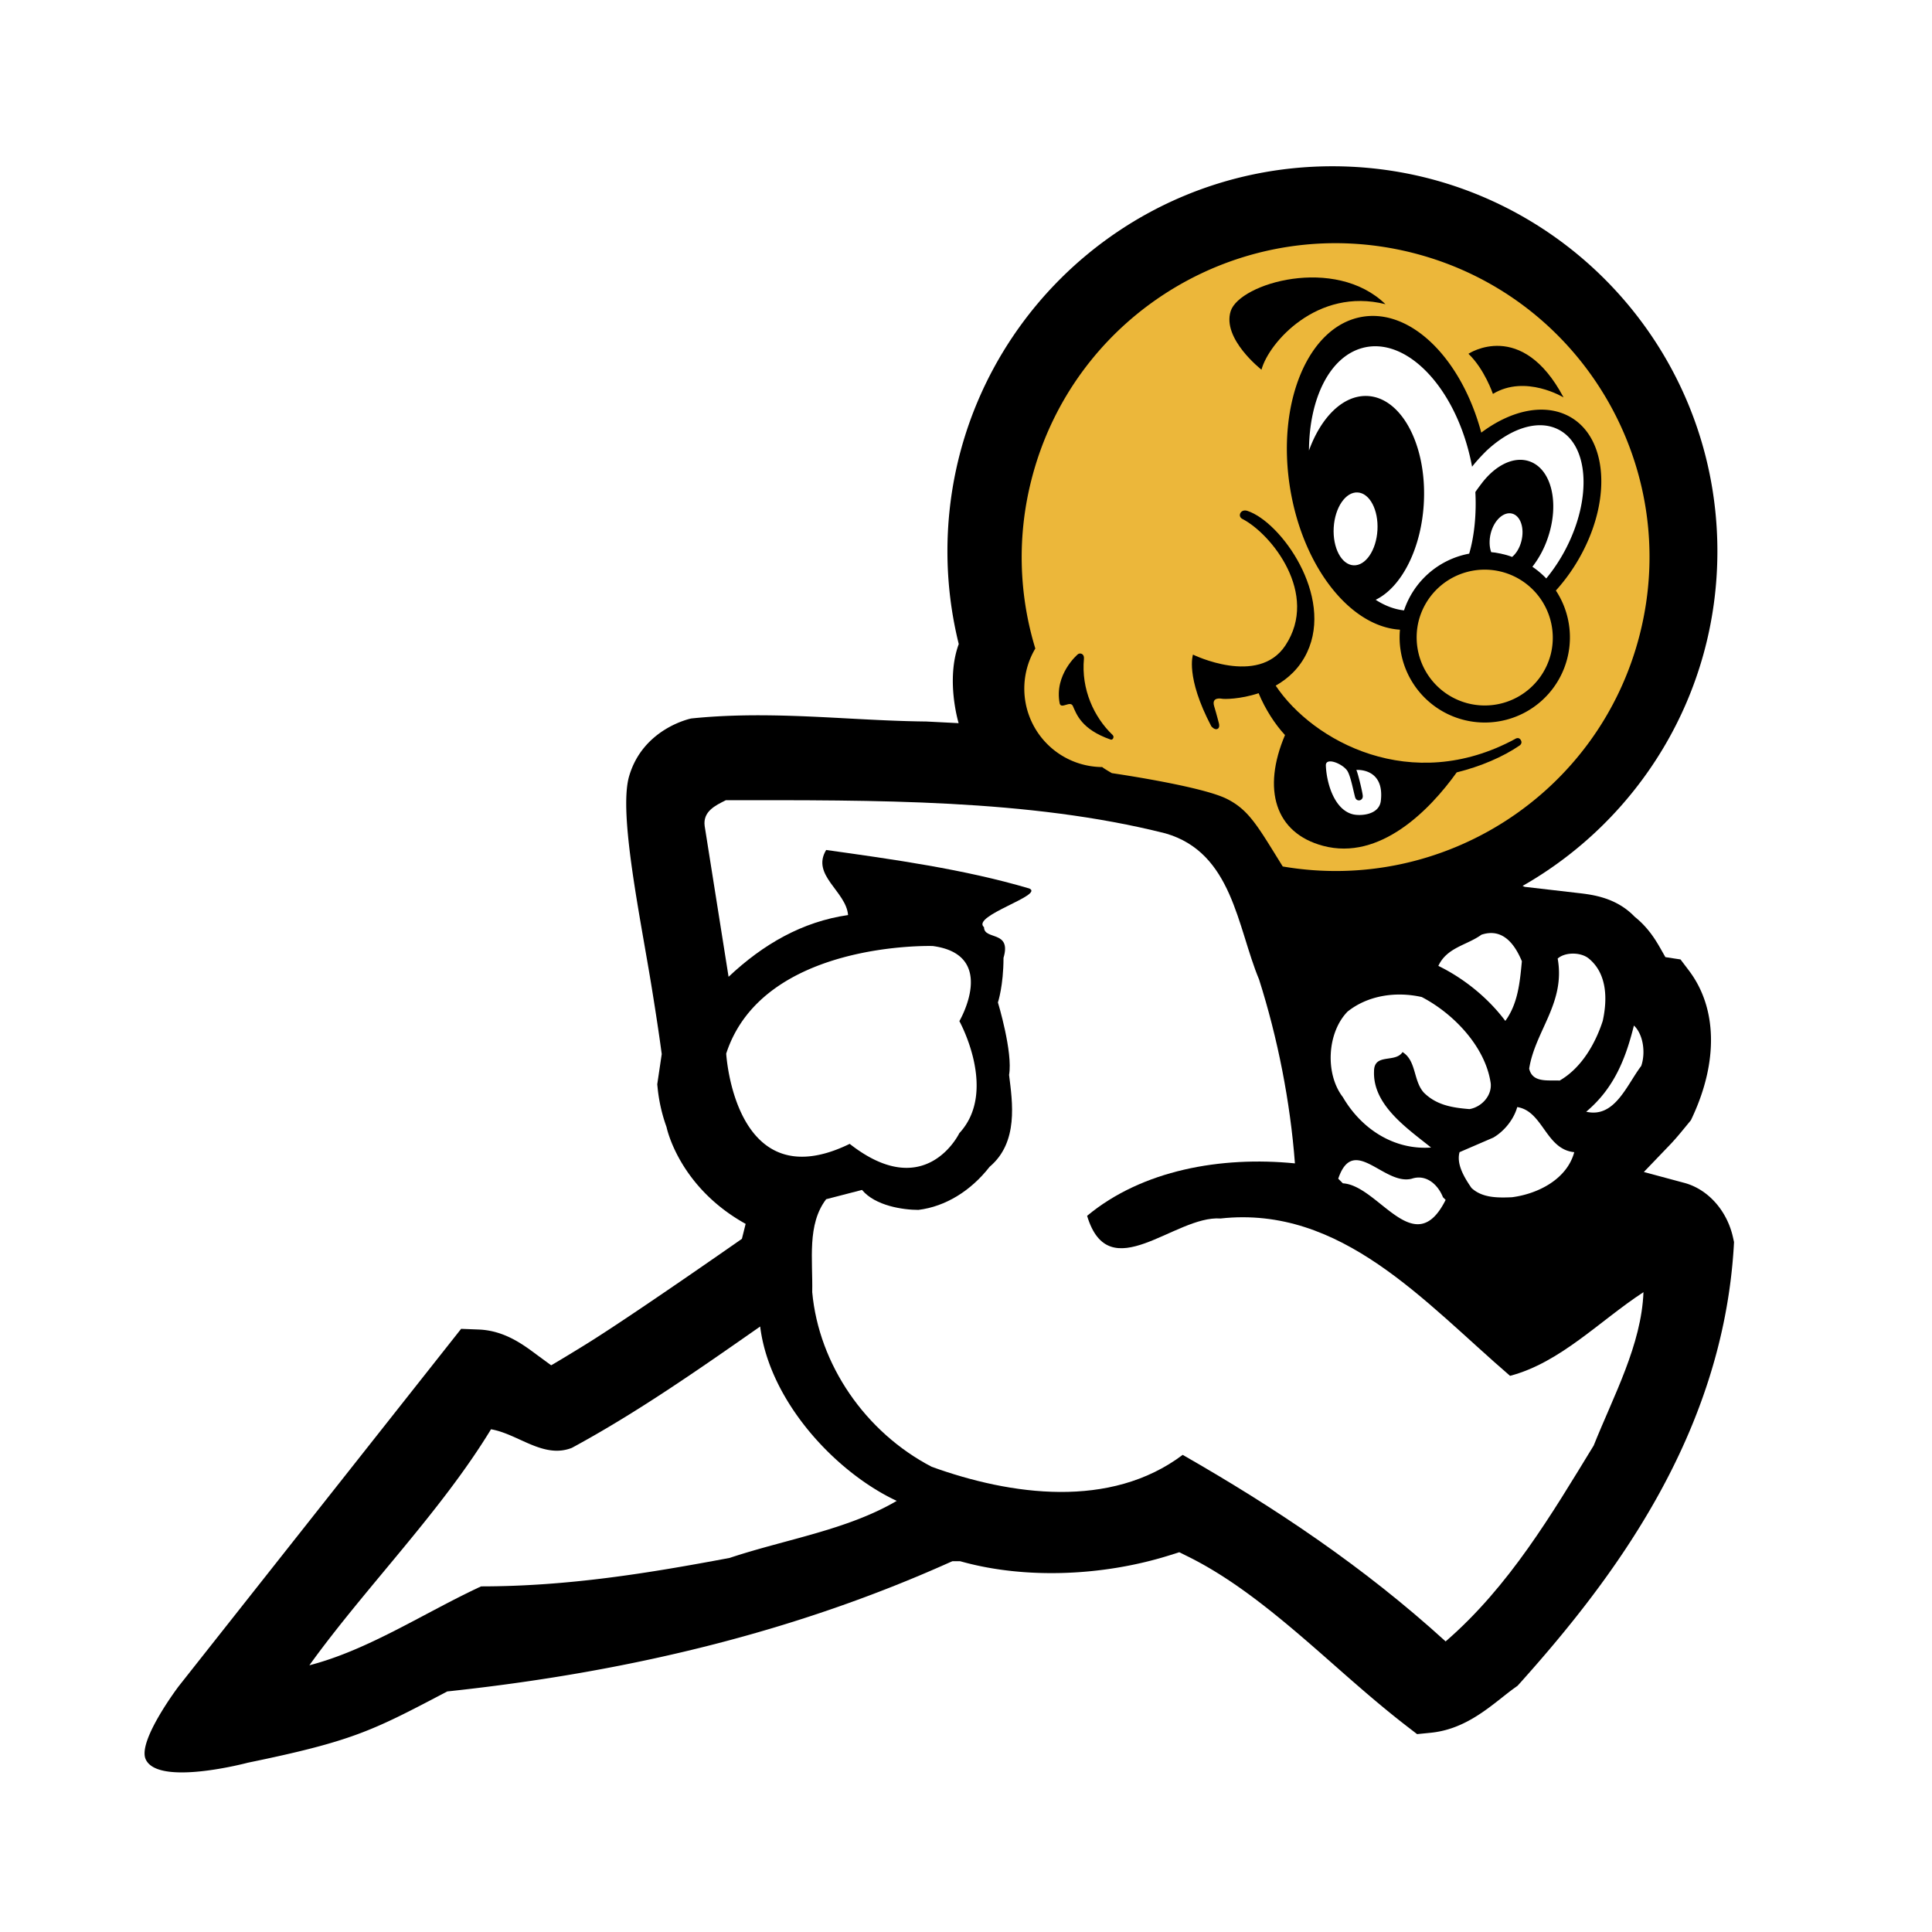
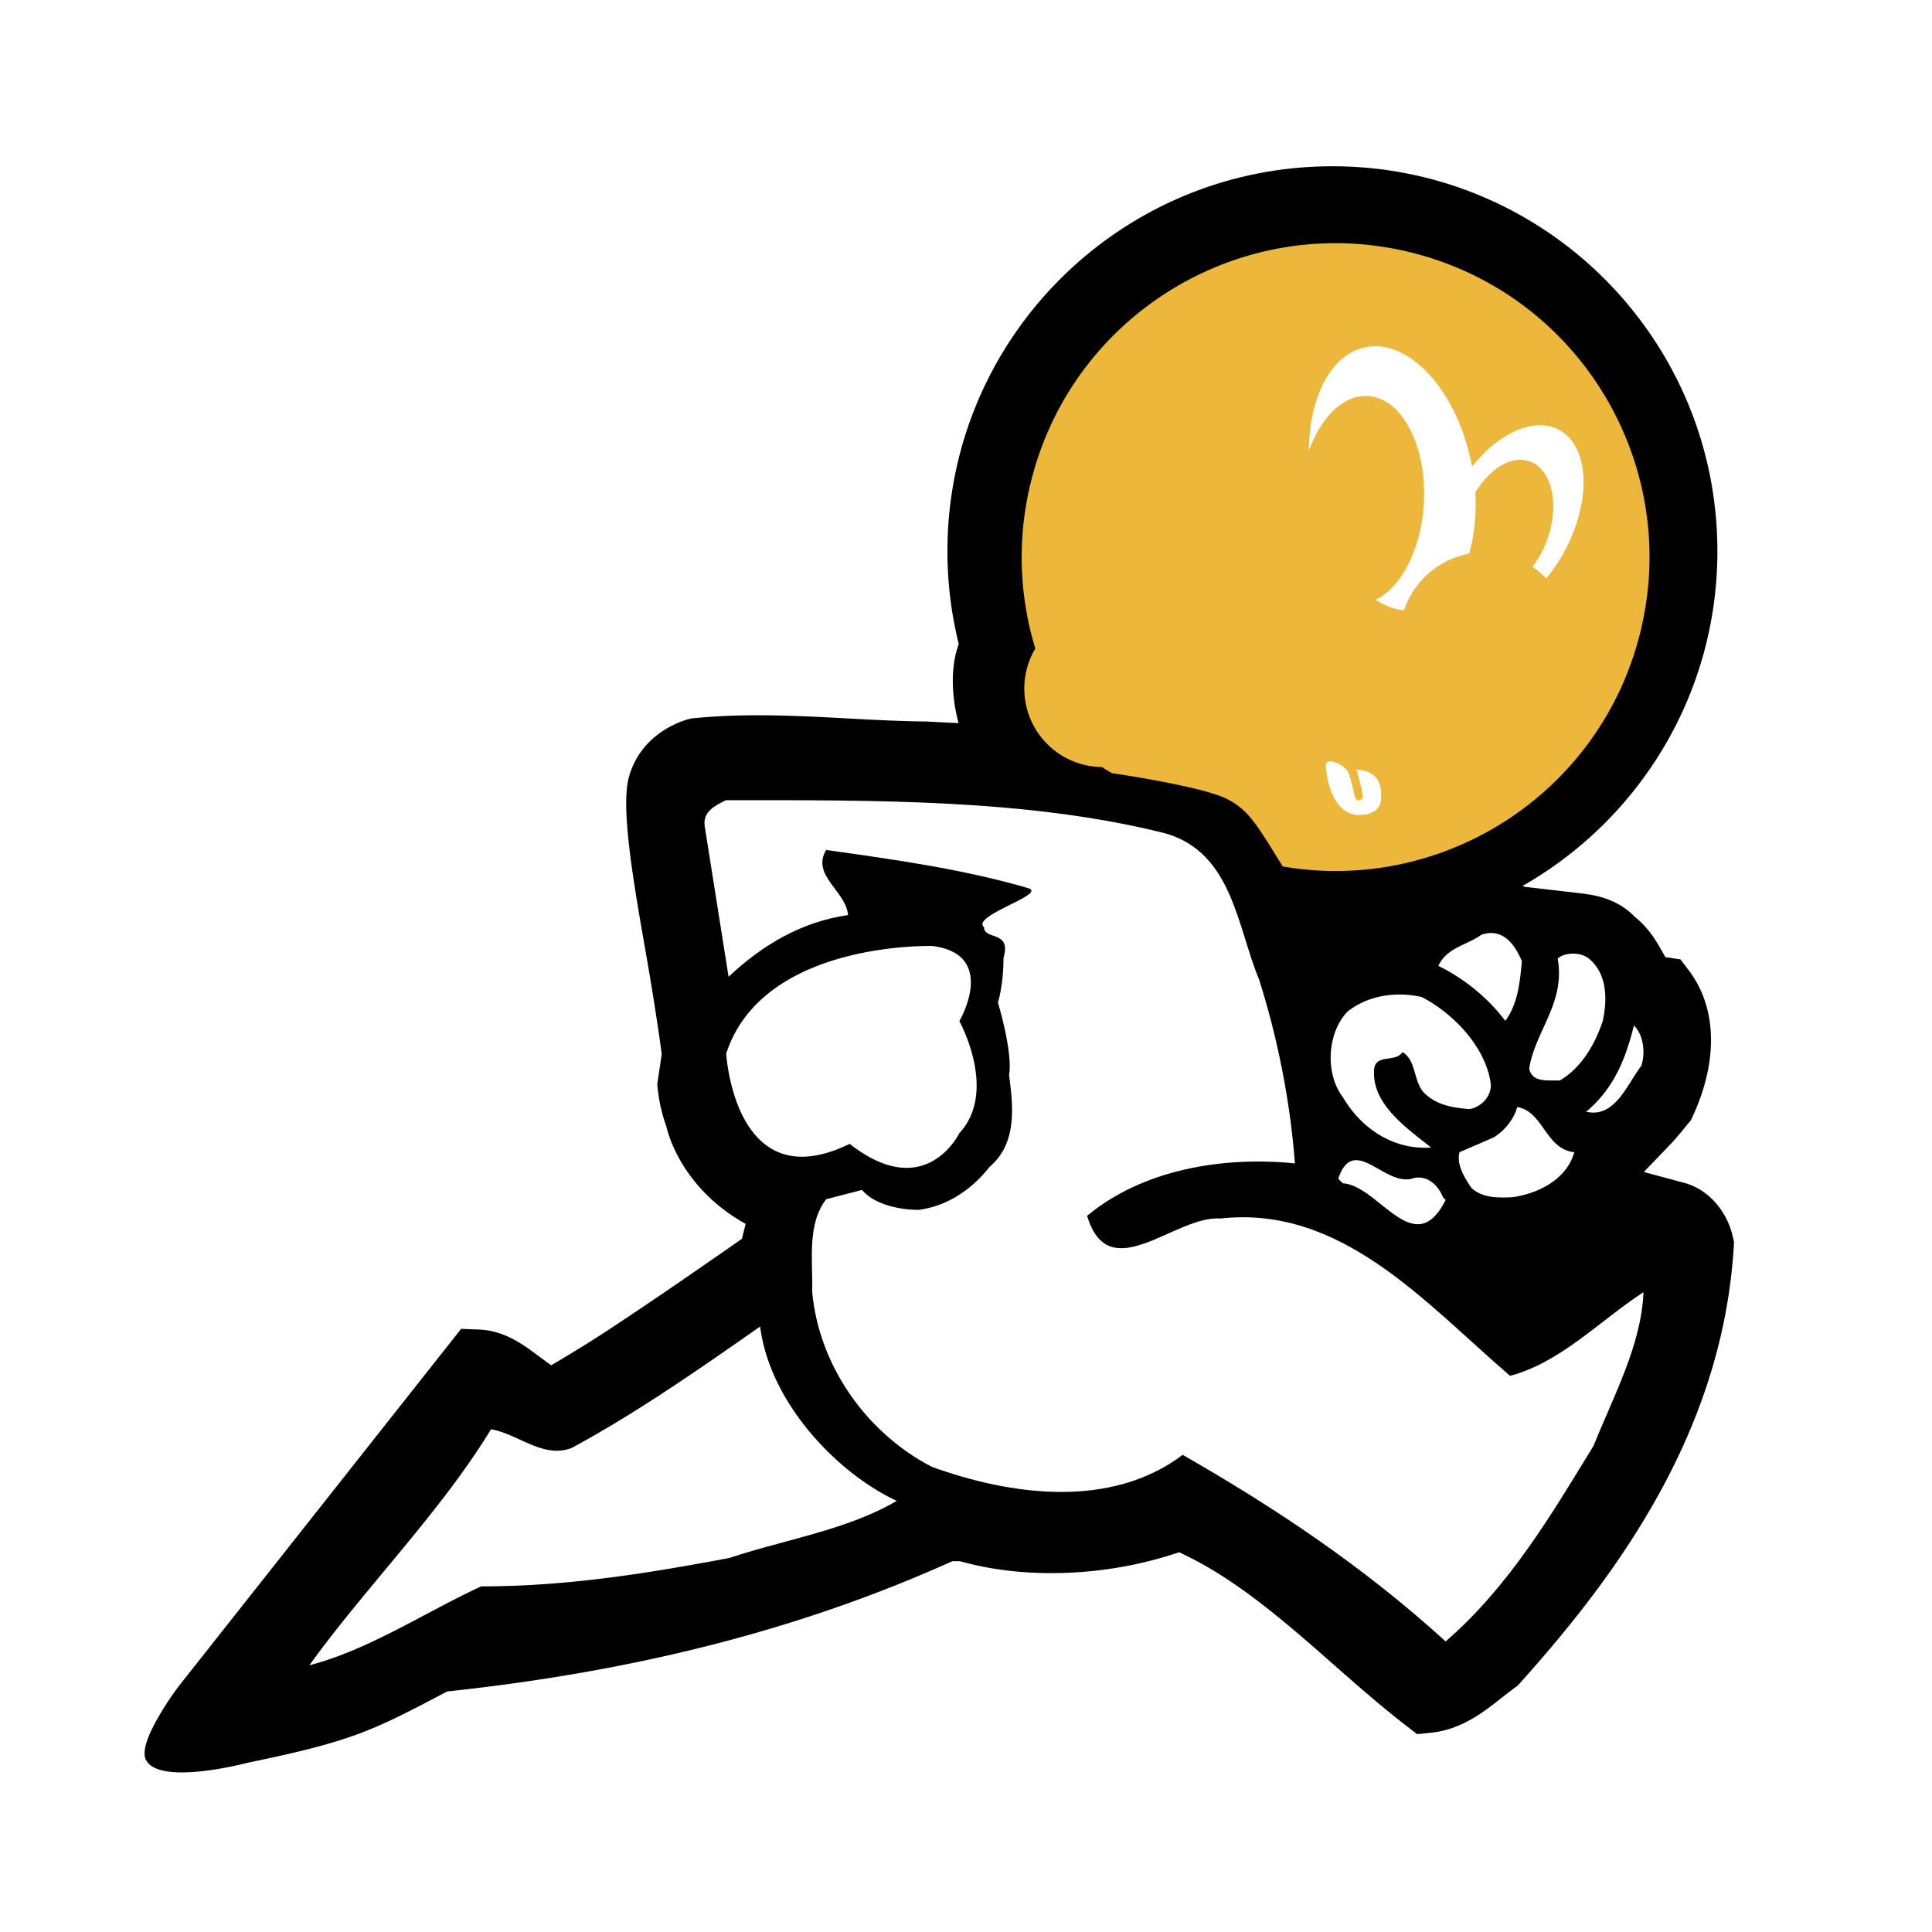
<svg xmlns="http://www.w3.org/2000/svg" width="2500" height="2500" viewBox="0 0 192.756 192.756">
  <g fill-rule="evenodd" clip-rule="evenodd">
    <path fill="#fff" d="M0 0h192.756v192.756H0V0z" />
    <path d="M172.9 123.447c-.596-2.68-2.51-4.814-4.881-5.438l-.467-.125s-3.551-.955-3.545-.955l2.547-2.654c.426-.441.855-.936 1.361-1.553 0 0 .469-.568.467-.568l.324-.395.188-.406c2.543-5.529 2.404-10.816-.379-14.506l-.852-1.124-.465-.07-1.043-.16-.521-.917c-.543-.953-1.258-2.061-2.459-3.044l-.088-.072-.078-.08c-1.834-1.852-4.168-2.122-5.562-2.283l-5.33-.617-.207-.092c11.604-6.61 19.434-19.081 19.434-33.39 0-21.211-17.197-38.409-38.41-38.409S94.525 33.788 94.525 55c0 3.192.396 6.292 1.13 9.257-1.325 3.602-.012 7.892-.012 7.892l-3.23-.164c-2.483-.026-4.964-.151-7.717-.299-5.098-.274-10.369-.558-15.73-.004 0 0-4.806.96-6.201 5.771-1.081 3.729 1.166 14.272 2.297 21.318.398 2.469.681 4.346.917 6.084l.042.309-.045.305-.338 2.275-.064.436.045.436a16.24 16.24 0 0 0 .881 3.828s1.182 5.936 7.893 9.662l-.373 1.492s-11.184 7.828-15.685 10.598c-.701.434-1.399.859-2.095 1.279 0 0-1.24.748-1.252.738l-1.17-.857s-.127-.092-.298-.219c-1.355-1.008-3.209-2.391-5.759-2.49l-1.755-.068c-.5.635-1.089 1.379-1.09 1.379L17.83 168.235s-4.106 5.42-3.302 7.271c1.2 2.76 10.2.359 10.2.359 10.377-2.137 12.377-3.162 19.535-6.92l.365-.191.411-.043c18.664-2.025 34.873-6.199 49.553-12.76 0 0 .423-.189.439-.189h.756l.281.076c6.237 1.703 13.995 1.439 20.753-.707l.834-.264.785.387c4.904 2.412 9.375 6.201 14.324 10.564 2.424 2.137 4.93 4.346 7.527 6.354l1.092.842c.629-.062 1.369-.137 1.367-.137 3.057-.307 5.279-2.066 7.197-3.584.404-.318.785-.619 1.154-.883l.309-.223c.117-.131.254-.283.252-.279 9.32-10.402 20.166-24.746 21.314-43.496l.027-.49c-.046-.219-.105-.479-.103-.475z" />
    <path d="M127.979 86.448c15.963 2.745 31.6-7.229 35.633-23.198 4.234-16.766-5.926-33.792-22.691-38.027-16.766-4.234-33.791 5.925-38.027 22.692a31.184 31.184 0 0 0 .4 16.788 7.827 7.827 0 0 0 6.682 11.827c.068.095.955.607.955.607s8.9 1.282 11.463 2.563c2.237 1.117 3.104 2.759 5.585 6.748z" fill="#ecb73a" />
-     <path d="M155.23 58.917a18.305 18.305 0 0 0 2.498-3.531c3.225-5.917 2.543-12.192-1.521-14.016-2.465-1.105-5.607-.319-8.42 1.793-1.965-7.336-6.967-12.369-11.857-11.557-5.406.898-8.629 8.597-7.201 17.197 1.303 7.841 6.025 13.725 10.945 14.02a8.496 8.496 0 1 0 15.556-3.906z" />
-     <path d="M148.777 55.088c.426.024 1.439.214 2.088.478.418-.354.752-.895.926-1.587.328-1.299-.09-2.526-.934-2.739-.846-.213-1.797.667-2.125 1.967-.171.682-.146 1.376.045 1.881zM135.037 56.401c-1.205-.069-2.086-1.753-1.973-3.76.117-2.007 1.188-3.58 2.391-3.509 1.205.069 2.088 1.753 1.973 3.761s-1.186 3.578-2.391 3.508z" fill="#fff" />
    <path d="M146.471 70.179a6.796 6.796 0 0 1-4.924-8.254 6.796 6.796 0 0 1 13.178 3.328 6.797 6.797 0 0 1-8.254 4.926z" fill="#ecb73a" />
-     <path d="M125.859 36.885c.709-2.675 5.568-8.251 12.371-6.534-5.039-4.89-14.543-2.084-15.441.681-.894 2.761 3.07 5.853 3.07 5.853zM155.996 39.651s-3.795-2.319-7.047-.352c0 0-.838-2.47-2.441-4.002 0 0 5.308-3.538 9.488 4.354zM151.725 73.823c-.221-.354-.574-.089-.574-.089-10.338 5.59-20.166.226-23.875-5.328 1.23-.696 2.393-1.745 3.133-3.319 2.66-5.65-2.602-13.004-5.949-14.115-.691-.229-1.021.539-.512.8 2.898 1.488 7.701 7.489 4.289 12.634-2.717 4.093-9.213.904-9.213.904s-.777 2.194 1.824 7.143c0 0 .301.386.592.283.293-.103.18-.53.18-.53s-.23-.913-.486-1.76c-.289-.958.762-.737.762-.737.211.054 1.84.064 3.676-.549.652 1.579 1.623 3.088 2.633 4.177-2.297 5.405-.998 9.767 3.793 11.05 5.682 1.521 10.662-3.583 13.338-7.326 2.414-.599 4.604-1.543 6.271-2.679-.002-.002.338-.205.118-.559zM107.529 65.284c.207-.188.662-.072.617.421-.291 3.073 1.012 5.859 2.859 7.622.203.186.021.532-.193.461-2.922-1.016-3.41-2.538-3.77-3.344-.26-.583-1.152.341-1.316-.254-.578-2.902 1.803-4.906 1.803-4.906z" />
    <path d="M134.969 81.242c-1.84-.465-2.615-3.082-2.688-4.862-.037-.905 1.764-.151 2.176.583.322.577.576 1.984.744 2.577.139.5.801.369.764-.137-.029-.389-.471-2.211-.641-2.586 0 0 2.826-.238 2.443 3.074-.167 1.451-2.079 1.531-2.798 1.351zM146.58 55.238a8.497 8.497 0 0 0-6.5 5.66c-.955-.101-1.912-.465-2.83-1.057 2.602-1.259 4.621-5.194 4.816-9.88.24-5.731-2.34-10.413-5.764-10.456-2.373-.028-4.525 2.178-5.705 5.44.021-5.131 2.031-9.314 5.305-10.22 4.283-1.186 9.102 3.68 10.764 10.865.076.325.145.649.203.973.639-.813 1.35-1.499 1.35-1.499 0-.001 0-.004-.002-.005 2.369-2.257 5.105-3.229 7.164-2.257 3.1 1.464 3.494 6.778.883 11.871a16.92 16.92 0 0 1-1.994 3.04 8.428 8.428 0 0 0-1.383-1.167 9.774 9.774 0 0 0 1.527-2.846c1.207-3.484.385-6.922-1.834-7.677-1.547-.527-3.365.39-4.732 2.175-.506.664-.652.893-.652.893l.002.034c.114 2.144-.104 4.383-.618 6.113zM48.988 142.6c2.713.461 5.227 2.975 8.07 1.852 6.482-3.506 12.633-7.807 18.784-12.105.926 7.475 7.527 14.549 13.627 17.396-4.961 2.91-11.114 3.836-16.668 5.689-8.07 1.52-16.141 2.842-24.804 2.842-5.688 2.645-11.244 6.35-17.13 7.871 5.622-7.805 13.093-15.28 18.121-23.545zM134.443 100.93c1.982-1.588 4.762-2.051 7.408-1.455 3.174 1.652 6.348 4.959 6.877 8.598.133 1.258-.926 2.381-2.117 2.582-1.719-.137-3.307-.398-4.562-1.654-1.059-1.191-.727-3.176-2.117-4.035-.727 1.123-2.844.066-2.844 1.918-.131 3.373 3.309 5.688 5.689 7.605-3.703.264-6.945-1.852-8.799-5.027-1.785-2.316-1.585-6.417.465-8.532zM140.859 117.598c1.389-.465 2.58.529 3.107 1.852l.266.264c-3.109 6.217-6.68-1.453-10.254-1.654l-.461-.461c1.522-4.501 4.563.727 7.342-.001zM147.803 93.257c2.184-.728 3.373 1.058 4.035 2.646-.199 2.119-.396 4.234-1.652 5.953-1.785-2.381-4.234-4.299-6.682-5.488.861-1.855 2.844-2.053 4.299-3.111zM148.992 113.496c1.127-.662 2.053-1.852 2.383-3.043 2.578.398 2.846 4.232 5.689 4.498-.729 2.713-3.641 4.168-6.221 4.498-1.453.064-2.973.064-4.033-.926-.727-1.059-1.52-2.381-1.189-3.572l3.371-1.455zM155.41 95.638c.727-.662 2.316-.662 3.109 0 1.852 1.522 1.852 4.102 1.387 6.217-.727 2.248-2.115 4.695-4.299 5.953-1.123-.066-2.711.264-3.041-1.189.594-3.771 3.637-6.549 2.844-10.981zM163.016 102.318c.928.861 1.189 2.713.729 4.033-1.457 1.92-2.646 5.227-5.49 4.566 2.843-2.382 3.968-5.425 4.761-8.599zM72.454 105.117s.829 14.617 12.32 9.006c7.574 5.949 10.936-1.064 10.936-1.064 3.886-4.184.007-11.18.007-11.18s3.887-6.617-2.653-7.494c0 0-16.946-.545-20.61 10.732z" fill="#fff" />
    <path d="M150.658 137.268c-8.545-7.355-16.826-17.025-28.883-15.699-4.568-.332-11.127 7.02-13.314-.266 5.5-4.572 13.381-5.963 20.734-5.232-.465-6.16-1.723-12.521-3.578-18.35-2.184-5.234-2.65-12.654-9.34-14.574-13.646-3.445-29.08-3.312-43.852-3.312-1.061.53-2.318 1.125-2.119 2.583l2.384 15.037c3.445-3.247 7.354-5.499 11.923-6.16-.198-2.385-3.71-3.975-2.186-6.492 6.624.928 13.78 1.921 20.27 3.843 1.523.661-5.846 2.736-4.52 3.863 0 1.324 2.777.276 1.943 3.057 0 2.78-.557 4.448-.557 4.448s1.51 4.977 1.113 7.229c.332 2.715.969 6.721-1.945 9.172-1.857 2.383-4.385 3.963-7.101 4.297-1.517 0-4.302-.4-5.626-1.992l-3.578.926c-1.92 2.52-1.324 6.029-1.39 9.275.661 7.219 5.299 13.979 11.923 17.422 7.883 2.848 17.821 4.24 25.04-1.191 9.141 5.232 18.018 11.129 26.232 18.613 6.357-5.498 10.598-12.721 14.771-19.541 1.988-4.969 4.77-10.068 4.967-15.303-4.367 2.849-8.278 7.022-13.311 8.347z" fill="#fff" />
  </g>
</svg>